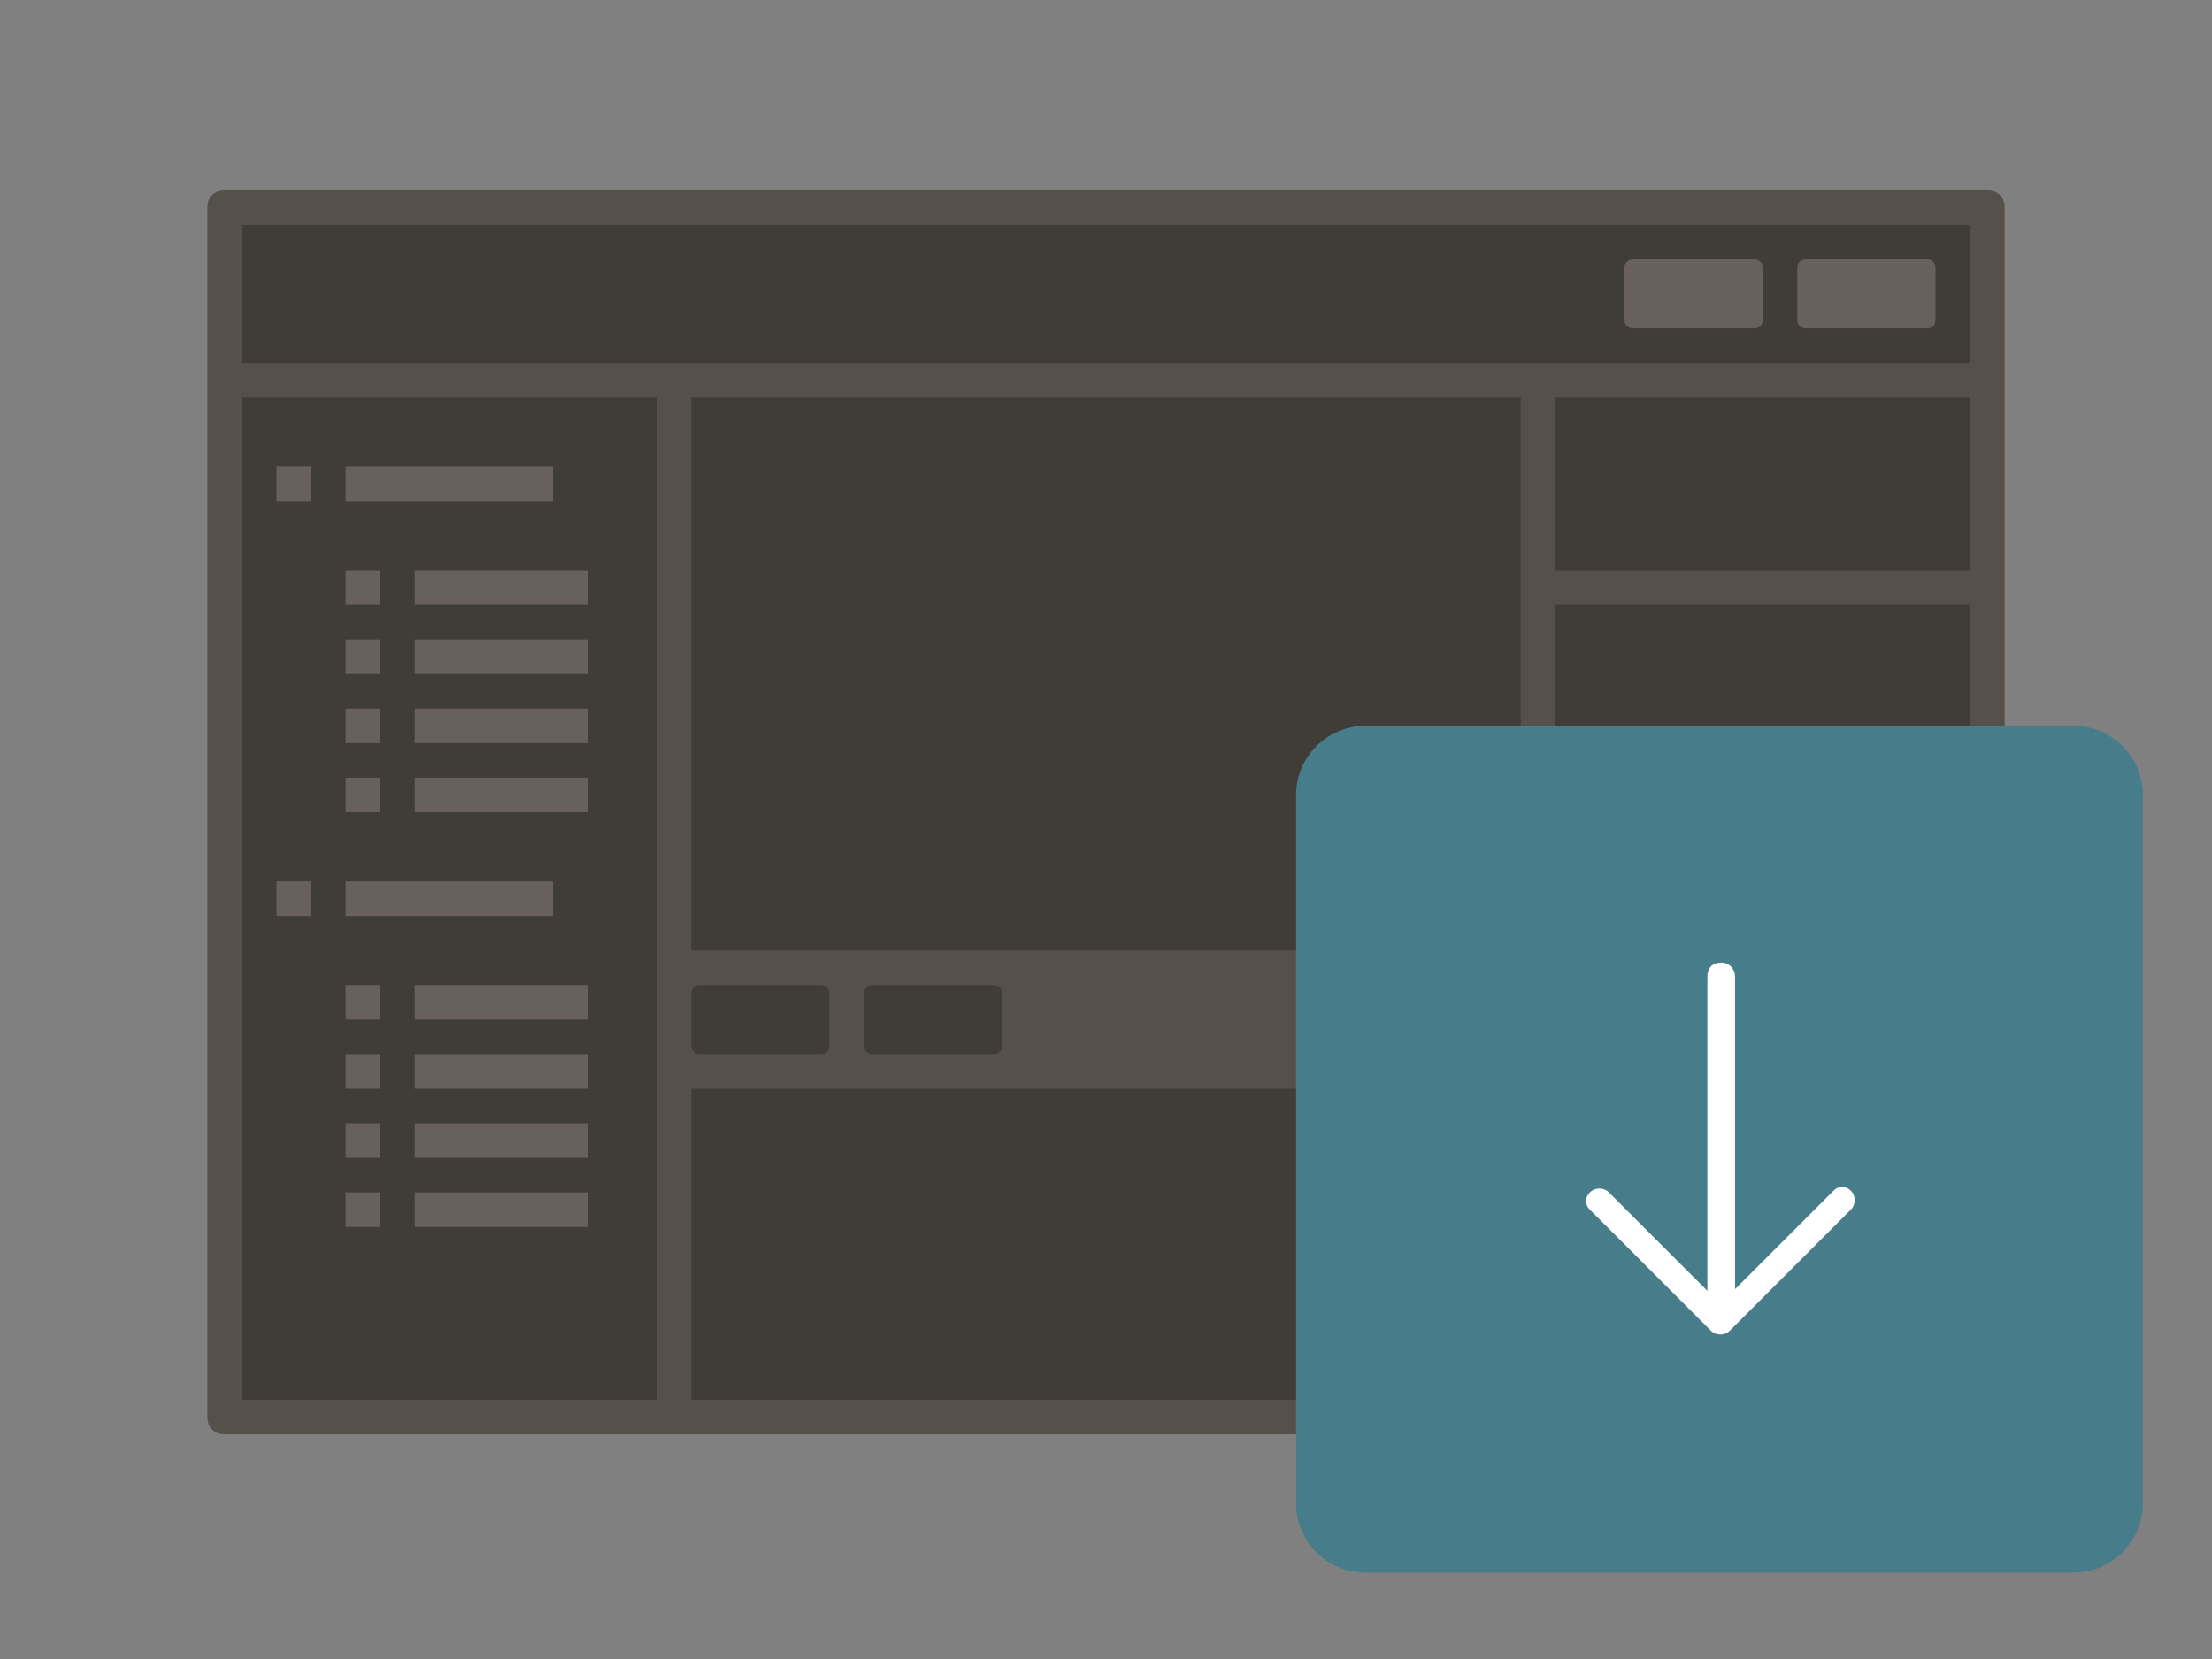
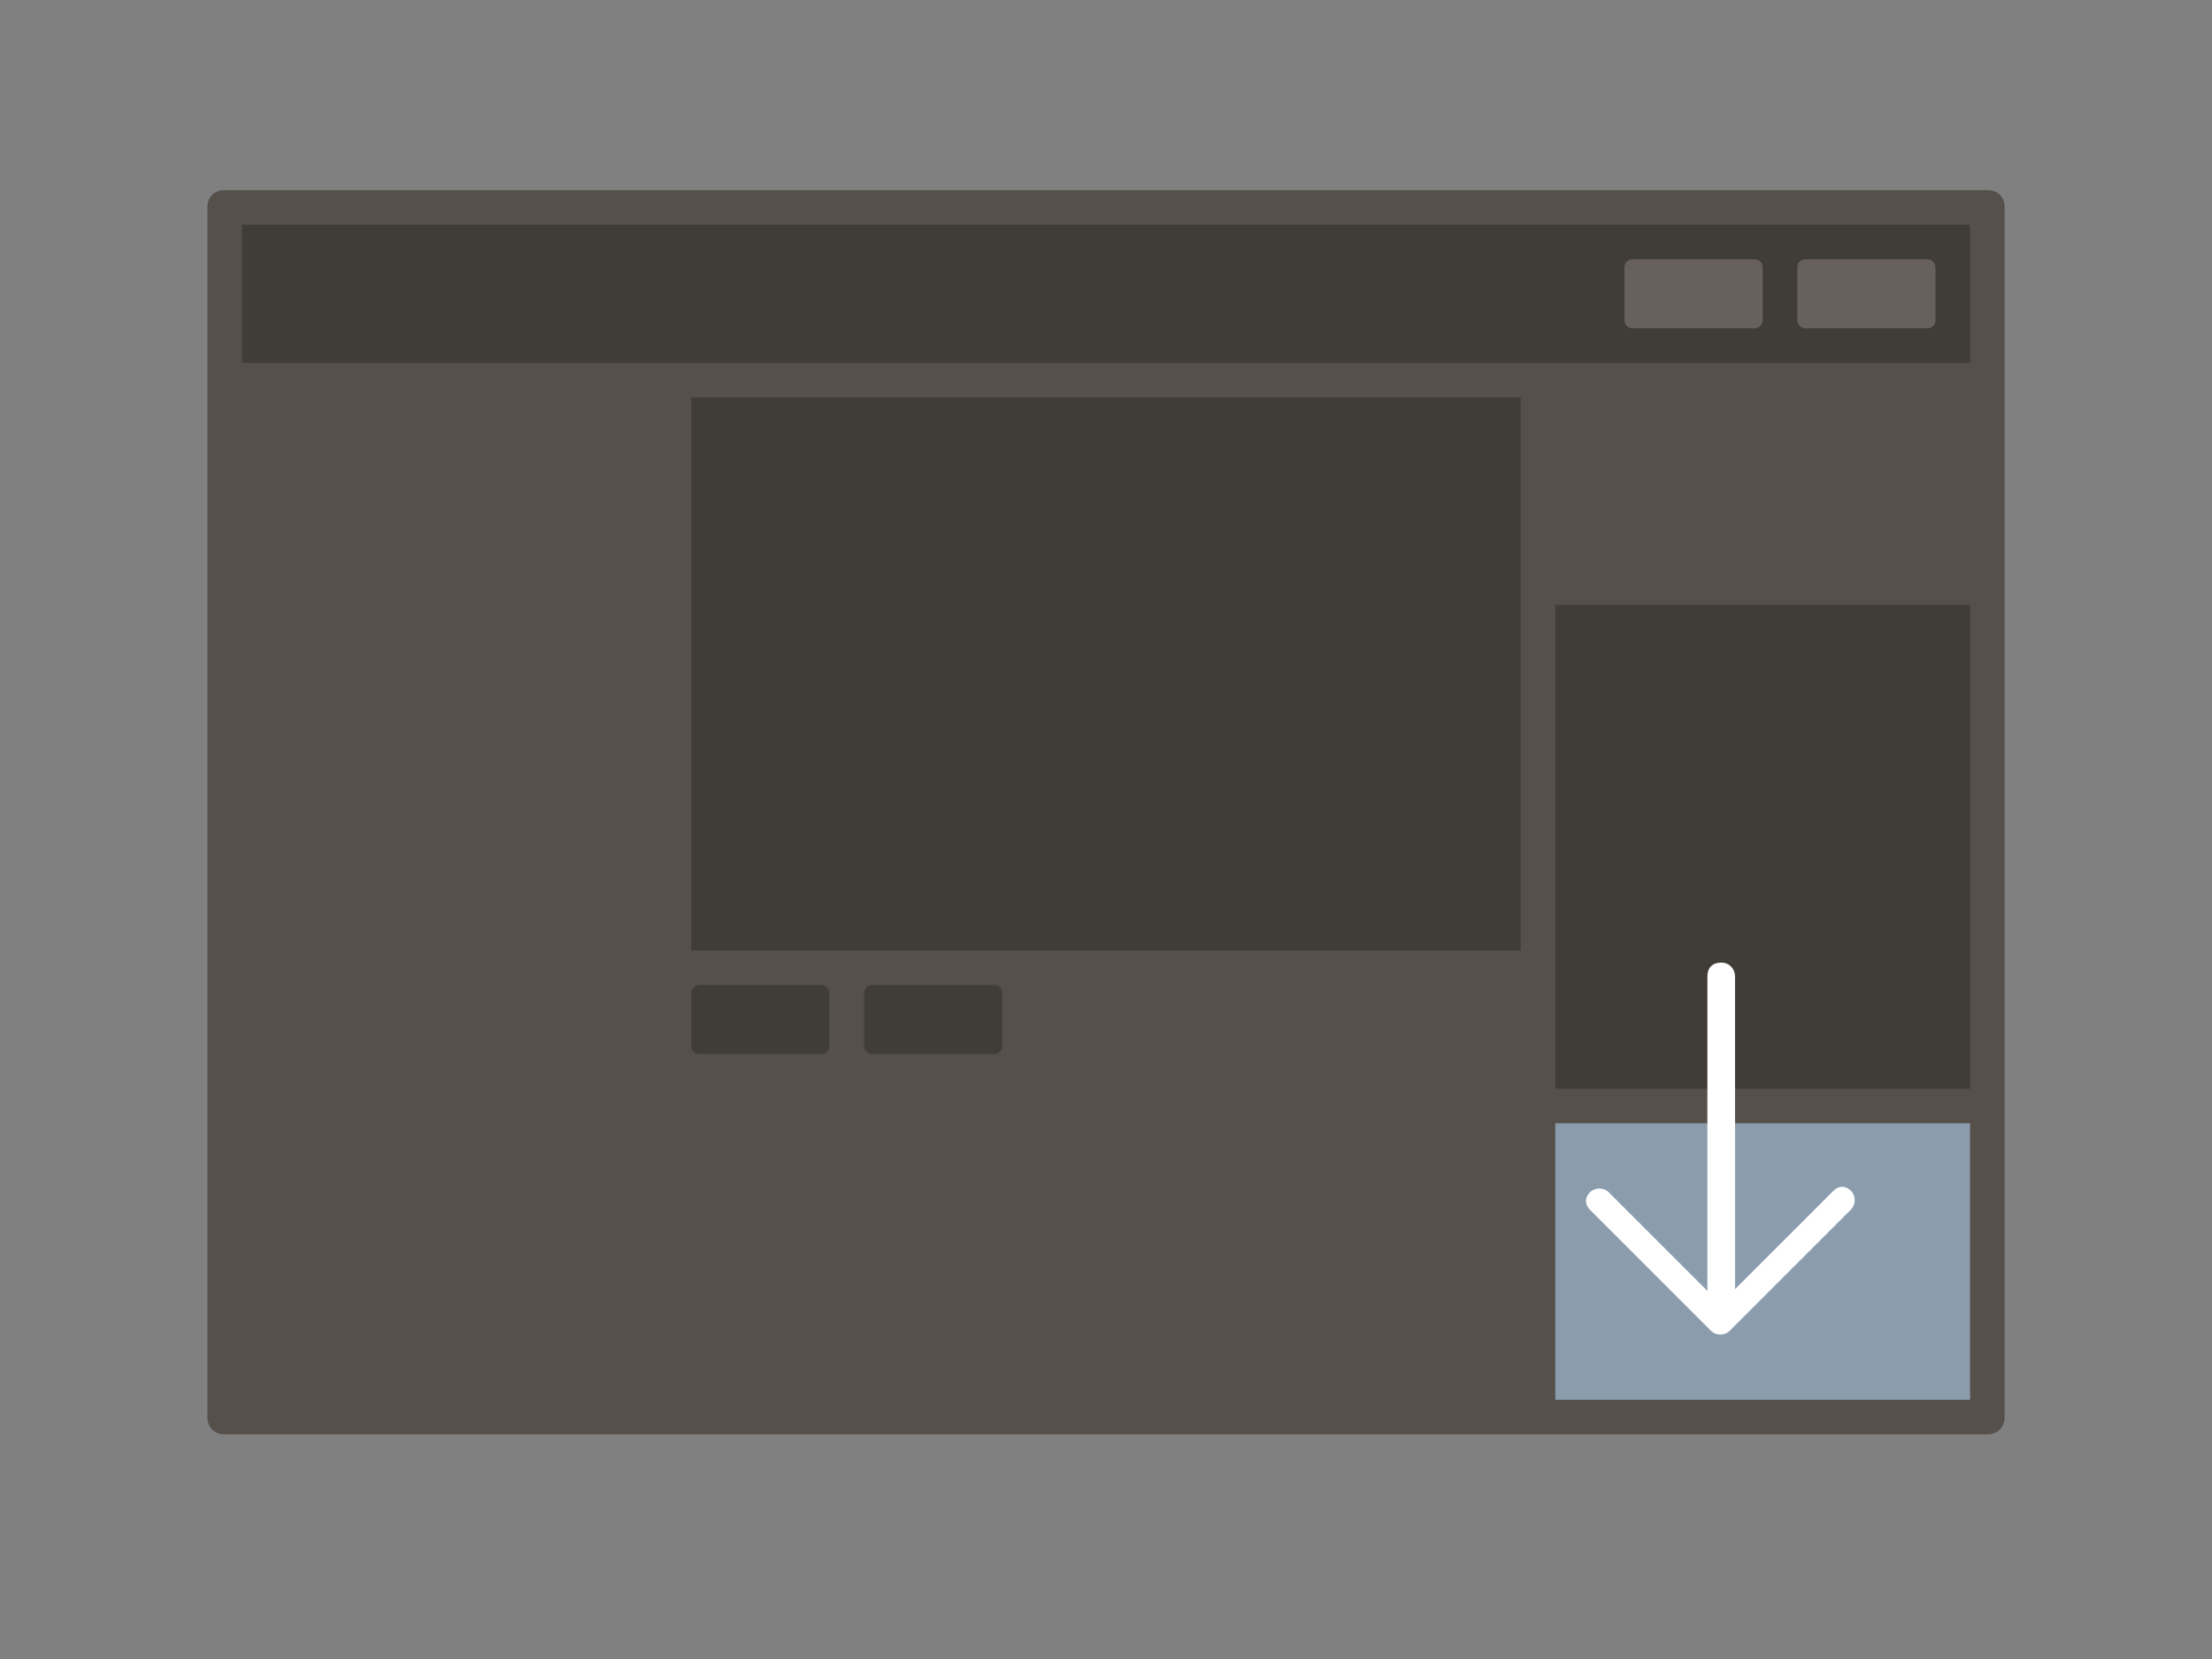
<svg xmlns="http://www.w3.org/2000/svg" xmlns:xlink="http://www.w3.org/1999/xlink" viewBox="0 0 128 96">
  <rect x="0" y="0" width="128" height="96" fill="#808080" stroke="none" />
  <symbol id="a" viewBox="-24.5 -24.5 49 49">
    <path d="M-24.5-24.5h49v49h-49z" fill="none" />
    <path d="M7.5-3.5l-7-7c-.3-.3-.8-.3-1.1 0l-7 7c-.3.3-.3.8 0 1.1s.7.3 1 0l5.7-5.7V10c0 .4.3.8.8.8s.8-.3.8-.8V-8.2l5.7 5.7c.3.3.8.3 1.1 0s.3-.7 0-1z" fill="#fff" />
  </symbol>
  <path d="M13 11h102c.6 0 1 .4 1 1v70c0 .6-.4 1-1 1H13c-.6 0-1-.4-1-1V12c0-.6.4-1 1-1z" fill="#56504B" />
-   <path d="M40 63h48v18H40zM14 23h24v58H14zm76 0h24v10H90z" fill="#403C38" />
  <path d="M90 65h24v16H90z" fill="#8b9dad" />
  <path d="M90 35h24v28H90z" fill="#403C38" />
-   <path d="M20 27h12v2H20zm-4 0h2v2h-2zm8 6h10v2H24zm0 4h10v2H24zm0 4h10v2H24zm-4-8h2v2h-2zm0 4h2v2h-2zm0 4h2v2h-2zm4 4h10v2H24zm-4 0h2v2h-2zm0 12h2v2h-2zm0 4h2v2h-2zm0 4h2v2h-2zm0-14h12v2H20zm-4 0h2v2h-2zm8 6h10v2H24zm0 4h10v2H24zm0 4h10v2H24zm-4 4h2v2h-2zm4 0h10v2H24z" fill="#67605B" />
  <path d="M14 13h100v8H14z" fill="#403C38" />
  <path d="M104.5 15h7c.3 0 .5.2.5.5v3c0 .3-.2.5-.5.5h-7c-.3 0-.5-.2-.5-.5v-3c0-.3.2-.5.5-.5zm-10 0h7c.3 0 .5.2.5.5v3c0 .3-.2.5-.5.5h-7c-.3 0-.5-.2-.5-.5v-3c0-.3.2-.5.5-.5z" fill="#67605B" />
  <path d="M40 23h48v32H40zm.5 34h7c.3 0 .5.2.5.5v3c0 .3-.2.5-.5.5h-7c-.3 0-.5-.2-.5-.5v-3c0-.3.2-.5.5-.5zm10 0h7c.3 0 .5.2.5.5v3c0 .3-.2.5-.5.5h-7c-.3 0-.5-.2-.5-.5v-3c0-.3.2-.5.5-.5z" fill="#403C38" />
-   <path d="M79 42h41c2.2 0 4 1.8 4 4v41c0 2.2-1.8 4-4 4H79c-2.2 0-4-1.8-4-4V46c0-2.2 1.8-4 4-4z" fill="#477D8A" />
  <use height="49" transform="rotate(180 49.75 33.25)" width="49" x="-24.5" xlink:href="#a" y="-24.5" />
</svg>